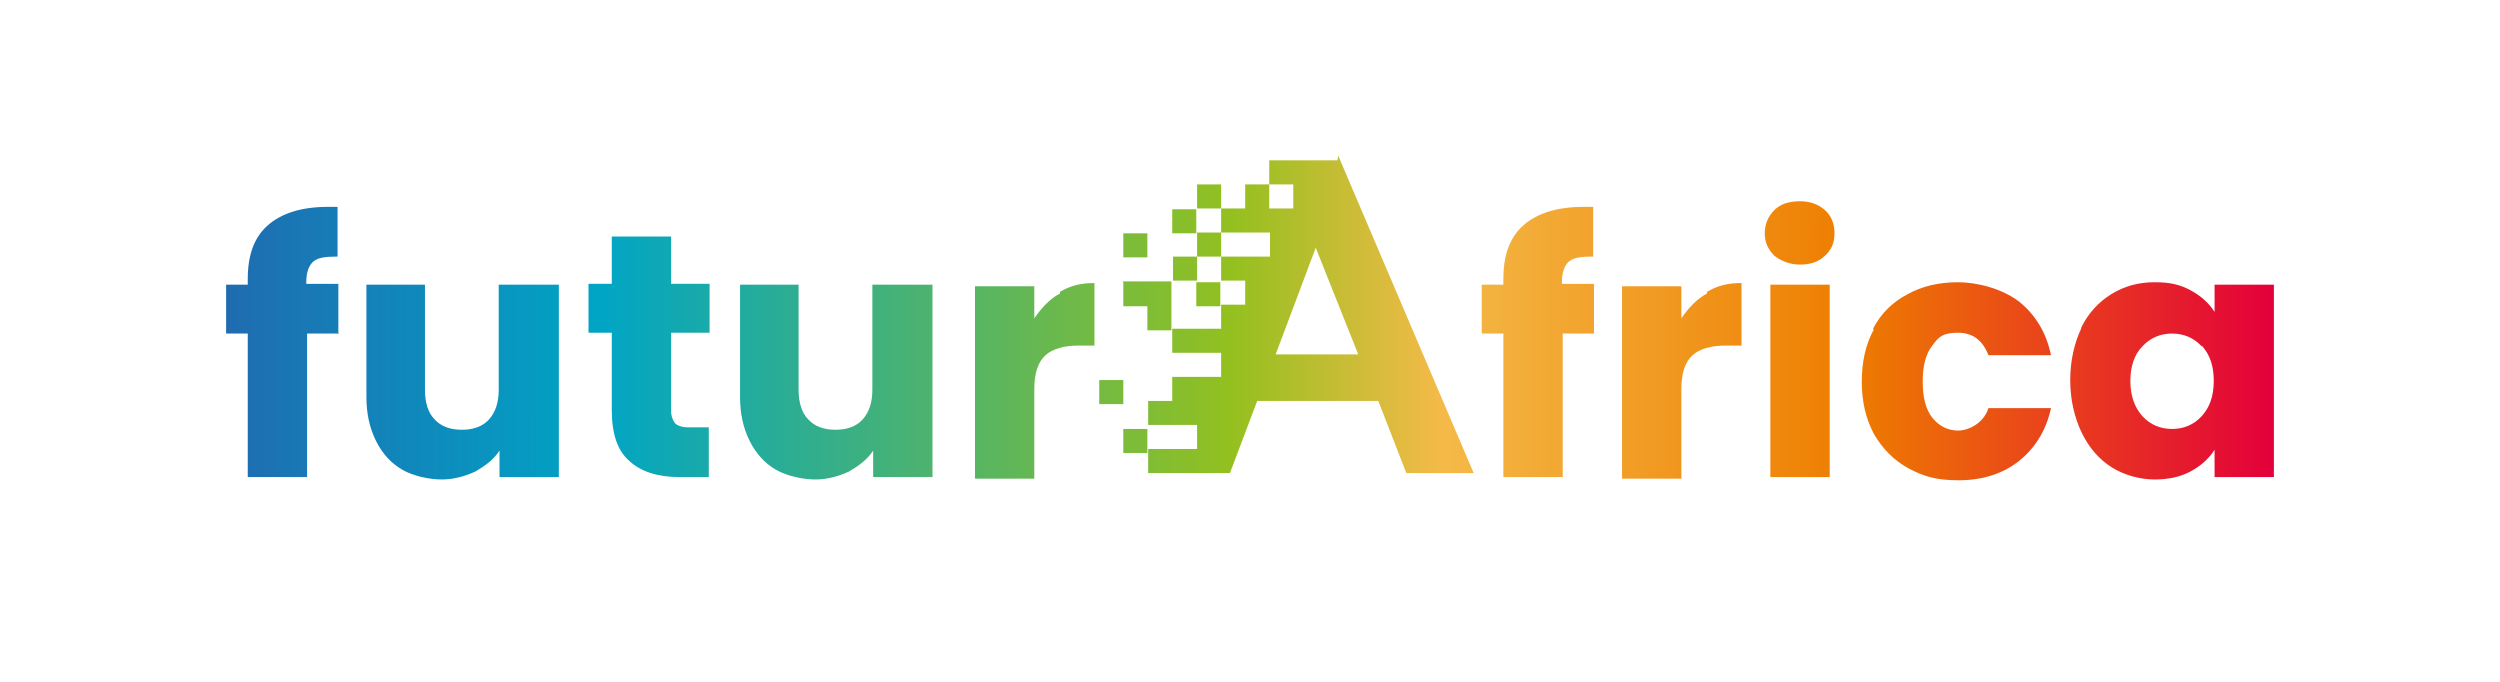
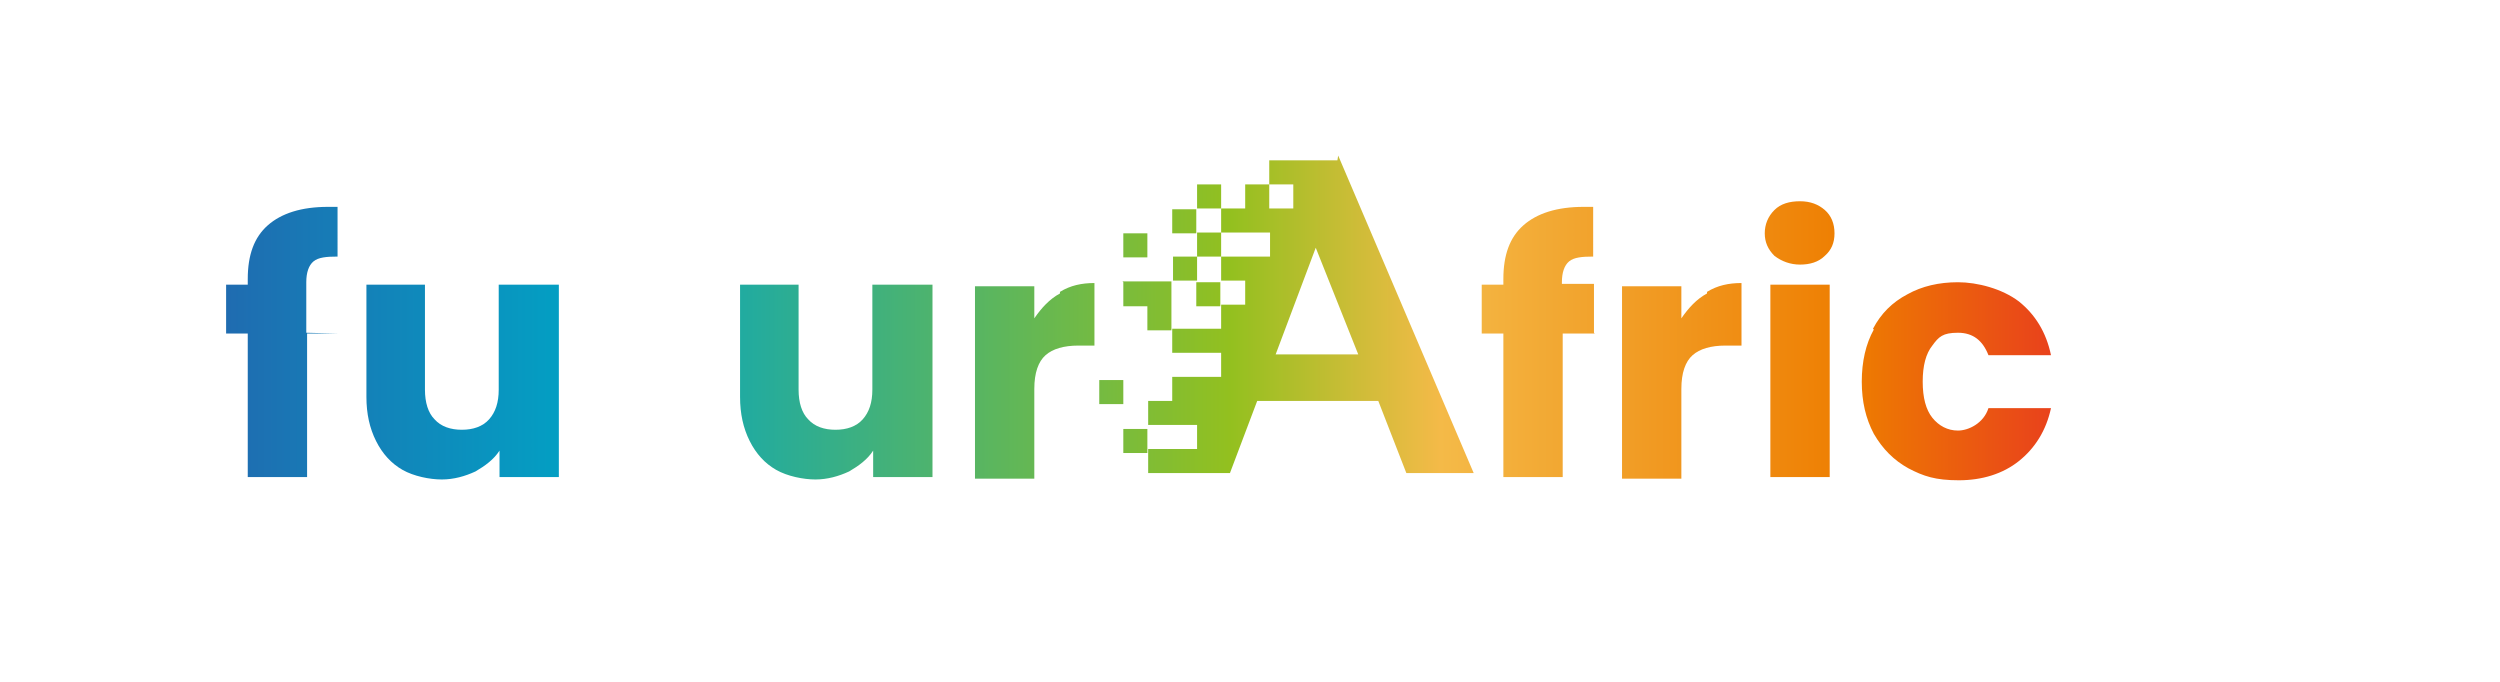
<svg xmlns="http://www.w3.org/2000/svg" xmlns:xlink="http://www.w3.org/1999/xlink" id="Layer_1" version="1.1" viewBox="0 0 311.8 85">
  <defs>
    <linearGradient id="Dégradé_sans_nom_117" data-name="Dégradé sans nom 117" x1="22.5" y1="47.7" x2="284.4" y2="47.7" gradientUnits="userSpaceOnUse">
      <stop offset="0" stop-color="#2365ae" />
      <stop offset=".2" stop-color="#00a5c5" />
      <stop offset=".5" stop-color="#93c01f" />
      <stop offset=".6" stop-color="#f4ba48" />
      <stop offset=".8" stop-color="#ee7d00" />
      <stop offset="1" stop-color="#e3003a" />
    </linearGradient>
    <linearGradient id="Dégradé_sans_nom_1171" data-name="Dégradé sans nom 117" x1="22.5" y1="44.6" x2="284.4" y2="44.6" xlink:href="#Dégradé_sans_nom_117" />
    <linearGradient id="Dégradé_sans_nom_1172" data-name="Dégradé sans nom 117" x1="22.5" x2="284.4" xlink:href="#Dégradé_sans_nom_117" />
    <linearGradient id="Dégradé_sans_nom_1173" data-name="Dégradé sans nom 117" x1="22.5" y1="47.4" x2="284.4" y2="47.4" xlink:href="#Dégradé_sans_nom_117" />
    <linearGradient id="Dégradé_sans_nom_1174" data-name="Dégradé sans nom 117" x1="21.5" y1="42.7" x2="283.4" y2="42.7" xlink:href="#Dégradé_sans_nom_117" />
    <linearGradient id="Dégradé_sans_nom_1175" data-name="Dégradé sans nom 117" x1="22.7" y1="42.7" x2="284.6" y2="42.7" xlink:href="#Dégradé_sans_nom_117" />
    <linearGradient id="Dégradé_sans_nom_1176" data-name="Dégradé sans nom 117" x1="21.5" y1="47.4" x2="283.4" y2="47.4" xlink:href="#Dégradé_sans_nom_117" />
    <linearGradient id="Dégradé_sans_nom_1177" data-name="Dégradé sans nom 117" x1="21.5" y1="42.3" x2="283.4" y2="42.3" xlink:href="#Dégradé_sans_nom_117" />
    <linearGradient id="Dégradé_sans_nom_1178" data-name="Dégradé sans nom 117" x1="21.5" y1="47.5" x2="283.4" y2="47.5" xlink:href="#Dégradé_sans_nom_117" />
    <linearGradient id="Dégradé_sans_nom_1179" data-name="Dégradé sans nom 117" x1="21.5" y1="47.5" x2="283.4" y2="47.5" xlink:href="#Dégradé_sans_nom_117" />
    <linearGradient id="Dégradé_sans_nom_11710" data-name="Dégradé sans nom 117" x1="22.5" y1="48.9" x2="284.4" y2="48.9" xlink:href="#Dégradé_sans_nom_117" />
    <linearGradient id="Dégradé_sans_nom_11711" data-name="Dégradé sans nom 117" x1="22.5" y1="55" x2="284.4" y2="55" xlink:href="#Dégradé_sans_nom_117" />
    <linearGradient id="Dégradé_sans_nom_11712" data-name="Dégradé sans nom 117" x1="22.5" y1="30.6" x2="284.4" y2="30.6" xlink:href="#Dégradé_sans_nom_117" />
    <linearGradient id="Dégradé_sans_nom_11713" data-name="Dégradé sans nom 117" x1="22.5" y1="36.7" x2="284.4" y2="36.7" xlink:href="#Dégradé_sans_nom_117" />
    <linearGradient id="Dégradé_sans_nom_11714" data-name="Dégradé sans nom 117" x1="22.5" y1="24.5" x2="284.4" y2="24.5" xlink:href="#Dégradé_sans_nom_117" />
    <linearGradient id="Dégradé_sans_nom_11715" data-name="Dégradé sans nom 117" x1="22.5" y1="27.6" x2="284.4" y2="27.6" xlink:href="#Dégradé_sans_nom_117" />
    <linearGradient id="Dégradé_sans_nom_11716" data-name="Dégradé sans nom 117" x1="22.5" y1="38.2" x2="284.4" y2="38.2" xlink:href="#Dégradé_sans_nom_117" />
    <linearGradient id="Dégradé_sans_nom_11717" data-name="Dégradé sans nom 117" x1="22.5" y1="39.8" x2="284.4" y2="39.8" xlink:href="#Dégradé_sans_nom_117" />
  </defs>
  <path d="M69.7 35.5v24h-7.4v-3.3c-.7 1.1-1.8 1.9-3 2.6-1.3.6-2.7 1-4.2 1s-3.5-.4-4.9-1.2c-1.4-.8-2.5-2-3.3-3.6s-1.2-3.4-1.2-5.5v-14H53v13.1c0 1.6.4 2.9 1.2 3.7.8.9 2 1.3 3.4 1.3s2.6-.4 3.4-1.3c.8-.9 1.2-2.1 1.2-3.7V35.5h7.4Z" style="fill:url(#Dégradé_sans_nom_117)" />
-   <path d="M88.4 53.3v6.2h-3.7c-2.7 0-4.8-.7-6.2-2-1.5-1.3-2.2-3.4-2.2-6.4v-9.6h-2.9v-6.1h2.9v-5.9h7.4v5.9h4.8v6.1h-4.8v9.7c0 .7.2 1.2.5 1.6.3.3.9.5 1.7.5h2.6Z" style="fill:url(#Dégradé_sans_nom_1171)" />
  <path d="M116.3 35.5v24h-7.4v-3.3c-.7 1.1-1.8 1.9-3 2.6-1.3.6-2.7 1-4.2 1s-3.5-.4-4.9-1.2c-1.4-.8-2.5-2-3.3-3.6s-1.2-3.4-1.2-5.5v-14h7.3v13.1c0 1.6.4 2.9 1.2 3.7.8.9 2 1.3 3.4 1.3s2.6-.4 3.4-1.3c.8-.9 1.2-2.1 1.2-3.7V35.5h7.4Z" style="fill:url(#Dégradé_sans_nom_1172)" />
  <path d="M132.2 36.4c1.3-.8 2.7-1.1 4.3-1.1v7.8h-2c-1.8 0-3.2.4-4.1 1.2-.9.8-1.4 2.2-1.4 4.2v11.2h-7.4v-24h7.4v4c.9-1.3 1.9-2.4 3.2-3.1Z" style="fill:url(#Dégradé_sans_nom_1173)" />
  <path d="M198.9 41.6h-4v17.9h-7.4V41.6h-2.7v-6.1h2.7v-.7c0-3 .8-5.2 2.5-6.7s4.2-2.3 7.5-2.3h1.2V32c-1.4 0-2.4.1-3 .6-.6.5-.9 1.4-.9 2.6v.2h4v6.1Z" style="fill:url(#Dégradé_sans_nom_1174)" />
-   <path d="M42.3 41.6h-4v17.9h-7.4V41.6h-2.7v-6.1h2.7v-.7c0-3 .8-5.2 2.5-6.7s4.2-2.3 7.5-2.3h1.2V32c-1.4 0-2.4.1-3 .6-.6.5-.9 1.4-.9 2.6v.2h4v6.1Z" style="fill:url(#Dégradé_sans_nom_1175)" />
+   <path d="M42.3 41.6h-4v17.9h-7.4V41.6h-2.7v-6.1h2.7v-.7c0-3 .8-5.2 2.5-6.7s4.2-2.3 7.5-2.3h1.2V32c-1.4 0-2.4.1-3 .6-.6.5-.9 1.4-.9 2.6v.2v6.1Z" style="fill:url(#Dégradé_sans_nom_1175)" />
  <path d="M212.9 36.4c1.3-.8 2.7-1.1 4.3-1.1v7.8h-2c-1.8 0-3.2.4-4.1 1.2-.9.8-1.4 2.2-1.4 4.2v11.2h-7.4v-24h7.4v4c.9-1.3 1.9-2.4 3.2-3.1Z" style="fill:url(#Dégradé_sans_nom_1176)" />
  <path d="M221.3 31.9c-.8-.8-1.2-1.7-1.2-2.8s.4-2.1 1.2-2.9 1.9-1.1 3.2-1.1 2.3.4 3.1 1.1 1.2 1.7 1.2 2.9-.4 2.1-1.2 2.8c-.8.8-1.9 1.1-3.1 1.1s-2.3-.4-3.2-1.1Zm6.9 3.6v24h-7.4v-24h7.4Z" style="fill:url(#Dégradé_sans_nom_1177)" />
  <path d="M233.6 41c1-1.9 2.4-3.3 4.3-4.3 1.8-1 3.9-1.5 6.3-1.5s5.5.8 7.6 2.4c2 1.6 3.4 3.8 4 6.7H248c-.7-1.8-1.9-2.8-3.8-2.8s-2.4.5-3.2 1.6c-.8 1-1.2 2.5-1.2 4.5s.4 3.5 1.2 4.5c.8 1 1.9 1.6 3.2 1.6s3.2-.9 3.8-2.8h7.8c-.6 2.8-2 5-4 6.6-2 1.6-4.6 2.4-7.5 2.4s-4.4-.5-6.3-1.5c-1.8-1-3.2-2.4-4.3-4.3-1-1.9-1.5-4-1.5-6.5s.5-4.7 1.5-6.5Z" style="fill:url(#Dégradé_sans_nom_1178)" />
-   <path d="M259.5 41c.9-1.9 2.2-3.3 3.8-4.3 1.6-1 3.4-1.5 5.4-1.5s3.2.3 4.5 1c1.3.7 2.3 1.6 3 2.7v-3.4h7.4v24h-7.4v-3.4c-.7 1.1-1.7 2-3 2.7-1.3.7-2.8 1-4.5 1s-3.7-.5-5.3-1.5c-1.6-1-2.9-2.5-3.8-4.4-.9-1.9-1.4-4.1-1.4-6.5s.5-4.6 1.4-6.5Zm15.1 2.2c-1-1.1-2.3-1.6-3.7-1.6s-2.7.5-3.7 1.6c-1 1-1.5 2.5-1.5 4.3s.5 3.3 1.5 4.4c1 1.1 2.3 1.6 3.7 1.6s2.7-.5 3.7-1.6 1.5-2.5 1.5-4.4-.5-3.3-1.5-4.4Z" style="fill:url(#Dégradé_sans_nom_1179)" />
  <path style="fill:url(#Dégradé_sans_nom_11710)" d="M137.1 47.4h3v3h-3z" />
  <path style="fill:url(#Dégradé_sans_nom_11711)" d="M140.1 53.5h3v3h-3z" />
  <path style="fill:url(#Dégradé_sans_nom_11712)" d="M140.1 29.1h3v3h-3z" />
  <path style="fill:url(#Dégradé_sans_nom_11713)" d="M149.2 35.2h3v3h-3z" />
  <path d="M152.3 23h-3v3h3v-3Z" style="fill:url(#Dégradé_sans_nom_11714)" />
  <path style="fill:url(#Dégradé_sans_nom_11715)" d="M146.2 26.1h3v3h-3z" />
  <path d="M140.1 35.2v3h3v3h3v-6.1H140Z" style="fill:url(#Dégradé_sans_nom_11716)" />
  <path d="M166.8 20h-8.5v3h3v3h-3v-3h-3v3h-3v3h6.1v3h-6.1v-3h-3v3h-3v3h3v-3h3v3h3v3h-3v3h-6.1v3h6.1v3h-6.1v3h-3v3h6.1v3h-6.1v3h10.2l3.4-9h15.1l3.5 9h8.4l-16.9-39.6Zm-7.7 24.2 5-13.3 5.3 13.3h-10.3Z" style="fill:url(#Dégradé_sans_nom_11717)" />
</svg>